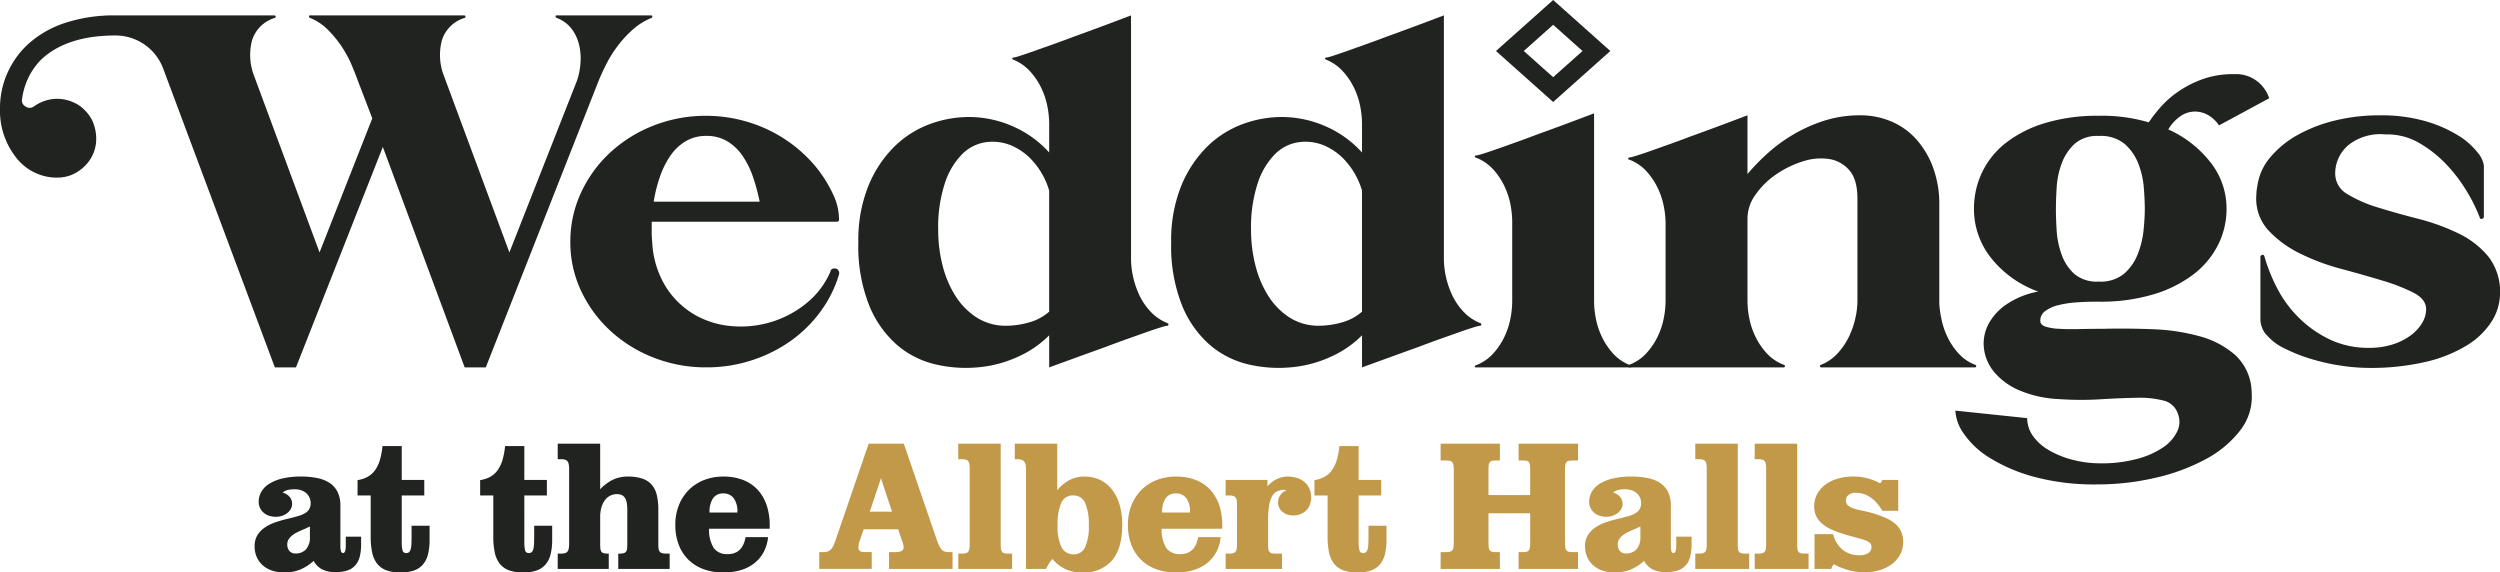
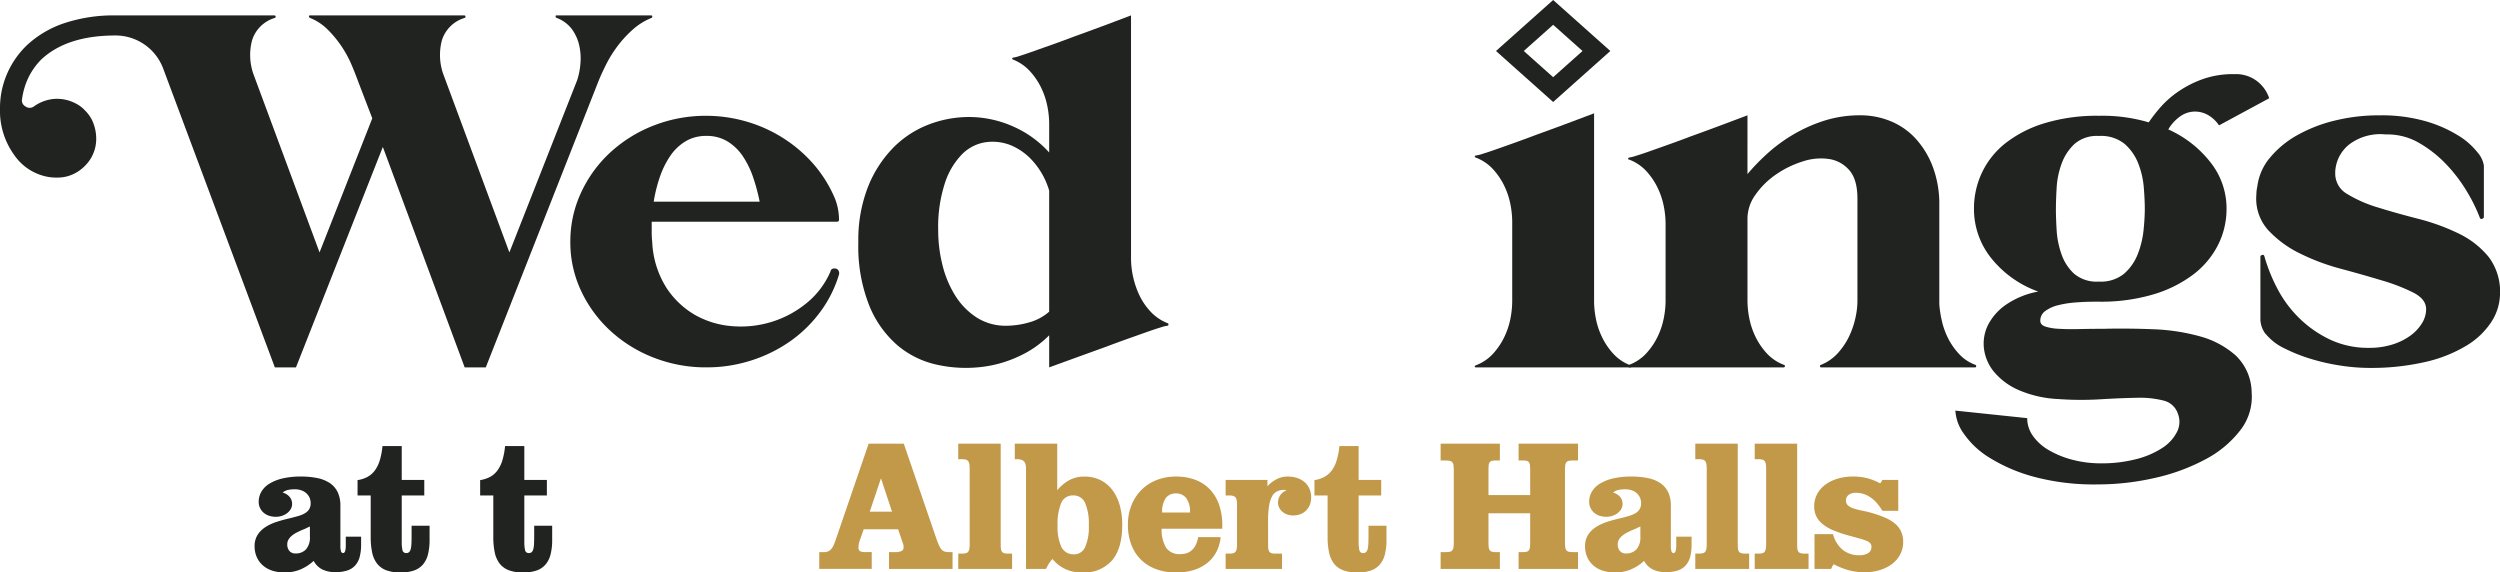
<svg xmlns="http://www.w3.org/2000/svg" width="469.877" height="107.6" viewBox="0 0 469.877 107.6">
  <g id="Group_3332" data-name="Group 3332" transform="translate(-449.968 -234.137)">
    <path id="Path_38324" data-name="Path 38324" d="M221.527,404.17a5.426,5.426,0,0,1-2.5-.515,3.83,3.83,0,0,1-1.6-1.6,8.646,8.646,0,0,1-2.505,1.621,7.6,7.6,0,0,1-2.951.558,7.3,7.3,0,0,1-2.384-.36,4.979,4.979,0,0,1-1.767-1.021,4.507,4.507,0,0,1-1.107-1.561,4.983,4.983,0,0,1-.386-1.982,3.917,3.917,0,0,1,.523-2.076,4.763,4.763,0,0,1,1.424-1.467,8.587,8.587,0,0,1,2.11-1.013q1.209-.4,2.582-.712.84-.206,1.553-.412a5.6,5.6,0,0,0,1.235-.506,2.317,2.317,0,0,0,.815-.755,2.148,2.148,0,0,0,.292-1.175,2.442,2.442,0,0,0-.223-1.055,2.529,2.529,0,0,0-.609-.815,2.737,2.737,0,0,0-.927-.532,3.605,3.605,0,0,0-1.192-.189,6.423,6.423,0,0,0-1.278.111,2.481,2.481,0,0,0-1.039.506,2.575,2.575,0,0,1,1.312.806,2.024,2.024,0,0,1,.472,1.338,1.885,1.885,0,0,1-.231.909,2.537,2.537,0,0,1-.644.764,3.241,3.241,0,0,1-.969.532,3.6,3.6,0,0,1-1.21.2,3.973,3.973,0,0,1-1.312-.205,2.933,2.933,0,0,1-1.012-.584,2.737,2.737,0,0,1-.661-.892,2.638,2.638,0,0,1-.24-1.132,3.717,3.717,0,0,1,.515-1.921,4.433,4.433,0,0,1,1.518-1.5,8.3,8.3,0,0,1,2.479-.978,14.843,14.843,0,0,1,3.414-.352,15.25,15.25,0,0,1,3.071.283,6.6,6.6,0,0,1,2.342.927,4.294,4.294,0,0,1,1.493,1.7,5.775,5.775,0,0,1,.523,2.582v7.48a3.694,3.694,0,0,0,.111,1.072.413.413,0,0,0,.4.334q.5,0,.5-1.407V397.5h2.882v1.441a9.205,9.205,0,0,1-.257,2.317,3.937,3.937,0,0,1-.832,1.63,3.447,3.447,0,0,1-1.493.969,6.906,6.906,0,0,1-2.239.318m-7.514-3.517a2.571,2.571,0,0,0,1.99-.781,3.4,3.4,0,0,0,.721-2.376v-1.9q-.343.137-.661.3a4.9,4.9,0,0,1-.609.266q-.653.274-1.2.557a4.978,4.978,0,0,0-.943.618,2.767,2.767,0,0,0-.618.72,1.736,1.736,0,0,0-.223.884,1.85,1.85,0,0,0,.4,1.244,1.418,1.418,0,0,0,1.141.472" transform="translate(291.493 -62.502)" fill="#212320" />
    <path id="Path_38325" data-name="Path 38325" d="M298.074,379.462a6.962,6.962,0,0,0,.137,1.612.676.676,0,0,0,.738.532.726.726,0,0,0,.523-.189,1.234,1.234,0,0,0,.3-.6,5.406,5.406,0,0,0,.128-1.064q.026-.652.026-1.561v-1.716h3.38v2.642a11.006,11.006,0,0,1-.3,2.737,4.671,4.671,0,0,1-.953,1.912,3.905,3.905,0,0,1-1.69,1.124,7.547,7.547,0,0,1-2.513.369,7.405,7.405,0,0,1-2.711-.429,3.953,3.953,0,0,1-1.724-1.27,5.152,5.152,0,0,1-.909-2.094,14.152,14.152,0,0,1-.266-2.916v-7.772H289.77V367.9a5.849,5.849,0,0,0,1.87-.609,4.219,4.219,0,0,0,1.381-1.21,6.286,6.286,0,0,0,.926-1.9,13.674,13.674,0,0,0,.506-2.676h3.62v6.365h4.238v2.917h-4.238Z" transform="translate(227.401 -43.524)" fill="#212320" />
    <path id="Path_38326" data-name="Path 38326" d="M397.428,379.462a6.946,6.946,0,0,0,.138,1.612.675.675,0,0,0,.738.532.725.725,0,0,0,.523-.189,1.233,1.233,0,0,0,.3-.6,5.426,5.426,0,0,0,.128-1.064q.027-.652.026-1.561v-1.716h3.38v2.642a11.01,11.01,0,0,1-.3,2.737,4.665,4.665,0,0,1-.953,1.912,3.9,3.9,0,0,1-1.69,1.124,7.55,7.55,0,0,1-2.513.369,7.4,7.4,0,0,1-2.711-.429,3.952,3.952,0,0,1-1.724-1.27,5.153,5.153,0,0,1-.909-2.094,14.152,14.152,0,0,1-.266-2.916v-7.772h-2.471V367.9a5.853,5.853,0,0,0,1.87-.609,4.215,4.215,0,0,0,1.381-1.21,6.289,6.289,0,0,0,.926-1.9,13.693,13.693,0,0,0,.506-2.676h3.62v6.365h4.238v2.917h-4.238Z" transform="translate(151.089 -43.524)" fill="#212320" />
-     <path id="Path_38327" data-name="Path 38327" d="M463.379,380.231h.326a2.341,2.341,0,0,0,.738-.094.807.807,0,0,0,.42-.309,1.219,1.219,0,0,0,.18-.575c.023-.24.034-.532.034-.875v-6.331a7.838,7.838,0,0,0-.095-1.3,2.72,2.72,0,0,0-.317-.934,1.431,1.431,0,0,0-.6-.567,2.154,2.154,0,0,0-.961-.188,2.682,2.682,0,0,0-1.261.3,2.877,2.877,0,0,0-.987.858,4.276,4.276,0,0,0-.643,1.347,6.336,6.336,0,0,0-.232,1.784v5.027c0,.343.011.635.034.875a1.358,1.358,0,0,0,.163.575.718.718,0,0,0,.394.309,2.259,2.259,0,0,0,.729.094h.291v2.882H452v-2.882h.635a2.749,2.749,0,0,0,.755-.086.855.855,0,0,0,.455-.3,1.37,1.37,0,0,0,.232-.575,4.932,4.932,0,0,0,.069-.892V364.344a4.792,4.792,0,0,0-.069-.884,1.362,1.362,0,0,0-.232-.566.9.9,0,0,0-.455-.309,2.511,2.511,0,0,0-.755-.094H452v-2.917h7.978v8.578a8.147,8.147,0,0,1,2.385-1.8,6.422,6.422,0,0,1,2.814-.6,8.312,8.312,0,0,1,2.728.386,4.062,4.062,0,0,1,1.767,1.158,4.536,4.536,0,0,1,.952,1.938,11.745,11.745,0,0,1,.283,2.745v6.4a7.867,7.867,0,0,0,.043.892,1.218,1.218,0,0,0,.2.575.812.812,0,0,0,.463.3,3.278,3.278,0,0,0,.841.086h.584v2.882h-9.659Z" transform="translate(102.792 -42.046)" fill="#212320" />
-     <path id="Path_38328" data-name="Path 38328" d="M564.718,397.6a7.491,7.491,0,0,1-.8,2.753,6.61,6.61,0,0,1-1.716,2.093,7.621,7.621,0,0,1-2.556,1.33,11.055,11.055,0,0,1-3.3.463,10.707,10.707,0,0,1-3.731-.617,7.974,7.974,0,0,1-2.857-1.776,7.846,7.846,0,0,1-1.827-2.822,10.4,10.4,0,0,1-.643-3.774,9.7,9.7,0,0,1,.669-3.654,8.523,8.523,0,0,1,1.861-2.865,8.268,8.268,0,0,1,2.857-1.862,9.878,9.878,0,0,1,3.671-.66,10.056,10.056,0,0,1,3.621.618,7.334,7.334,0,0,1,2.736,1.8,7.982,7.982,0,0,1,1.724,2.891,11.738,11.738,0,0,1,.6,3.9v.6H553.635a6.4,6.4,0,0,0,.866,3.611,3.041,3.041,0,0,0,2.651,1.158q2.762,0,3.346-3.191Zm-8.407-8.218a2.243,2.243,0,0,0-1.93.9,4.52,4.52,0,0,0-.66,2.685h5.233v-.052a4.2,4.2,0,0,0-.7-2.651,2.342,2.342,0,0,0-1.939-.883" transform="translate(29.607 -62.502)" fill="#212320" />
    <path id="Path_38329" data-name="Path 38329" d="M663.949,379.957h.875a1.855,1.855,0,0,0,.883-.189,1.814,1.814,0,0,0,.6-.523,3.3,3.3,0,0,0,.42-.772q.171-.437.343-.918l6.159-17.98h6.606l6.21,18.1q.258.686.464,1.132a2.4,2.4,0,0,0,.463.7,1.342,1.342,0,0,0,.583.352,2.955,2.955,0,0,0,.806.094H689v3.157H677.057v-3.157H678.1a3.113,3.113,0,0,0,1.312-.2.808.808,0,0,0,.386-.8,1.831,1.831,0,0,0-.068-.463,4.557,4.557,0,0,0-.189-.549l-.772-2.282H672.3l-.772,2.213a2.407,2.407,0,0,0-.155.592,4.3,4.3,0,0,0-.051.592.806.806,0,0,0,.266.712,2.036,2.036,0,0,0,1.037.18h1.184v3.157h-9.865Zm13.674-7.6-2.076-6.279-2.11,6.279Z" transform="translate(-59.999 -42.046)" fill="#c19949" />
    <path id="Path_38330" data-name="Path 38330" d="M778.737,364.345a6.245,6.245,0,0,0-.052-.884,1.348,1.348,0,0,0-.2-.566.812.812,0,0,0-.42-.309,2.343,2.343,0,0,0-.738-.095h-.738v-2.916h7.978v18.8q0,.515.034.875a1.28,1.28,0,0,0,.172.575.765.765,0,0,0,.394.309,2.178,2.178,0,0,0,.721.095h.823v2.882H776.592v-2.882h.738a2.563,2.563,0,0,0,.738-.086.765.765,0,0,0,.42-.3,1.36,1.36,0,0,0,.2-.574,6.429,6.429,0,0,0,.052-.892Z" transform="translate(-146.518 -42.046)" fill="#c19949" />
    <path id="Path_38331" data-name="Path 38331" d="M824.517,364.345a3.839,3.839,0,0,0-.077-.815,1.373,1.373,0,0,0-.266-.583,1.108,1.108,0,0,0-.523-.343,2.652,2.652,0,0,0-.832-.112h-.412v-2.917h7.978v8.75a7.763,7.763,0,0,1,2.273-1.9,5.939,5.939,0,0,1,2.857-.669,6.723,6.723,0,0,1,2.882.609,6.211,6.211,0,0,1,2.239,1.776,8.437,8.437,0,0,1,1.45,2.856,13.159,13.159,0,0,1,.515,3.834q0,4.426-1.922,6.691a7.011,7.011,0,0,1-5.662,2.264,7.184,7.184,0,0,1-3.157-.669,6.855,6.855,0,0,1-2.368-1.87,4.883,4.883,0,0,0-.678.884,9.375,9.375,0,0,0-.54.987h-3.757Zm5.936,10.586a8.778,8.778,0,0,0,.738,4.109,2.493,2.493,0,0,0,2.35,1.329,2.234,2.234,0,0,0,2.076-1.338,9.164,9.164,0,0,0,.7-4.1,9.9,9.9,0,0,0-.695-4.229,2.347,2.347,0,0,0-2.256-1.4,2.311,2.311,0,0,0-2.239,1.424,10.143,10.143,0,0,0-.677,4.2" transform="translate(-181.708 -42.046)" fill="#c19949" />
    <path id="Path_38332" data-name="Path 38332" d="M931.5,397.6a7.484,7.484,0,0,1-.8,2.753,6.6,6.6,0,0,1-1.716,2.093,7.619,7.619,0,0,1-2.556,1.33,11.054,11.054,0,0,1-3.3.463,10.706,10.706,0,0,1-3.731-.617,7.973,7.973,0,0,1-2.857-1.776,7.839,7.839,0,0,1-1.827-2.822,10.406,10.406,0,0,1-.643-3.774,9.709,9.709,0,0,1,.669-3.654,8.53,8.53,0,0,1,1.861-2.865,8.27,8.27,0,0,1,2.857-1.862,9.878,9.878,0,0,1,3.671-.66,10.053,10.053,0,0,1,3.62.618,7.334,7.334,0,0,1,2.737,1.8,7.984,7.984,0,0,1,1.724,2.891,11.738,11.738,0,0,1,.6,3.9v.6H920.413a6.4,6.4,0,0,0,.866,3.611,3.041,3.041,0,0,0,2.651,1.158q2.762,0,3.346-3.191Zm-8.406-8.218a2.243,2.243,0,0,0-1.93.9,4.52,4.52,0,0,0-.66,2.685h5.232v-.052a4.2,4.2,0,0,0-.7-2.651,2.342,2.342,0,0,0-1.938-.883" transform="translate(-252.109 -62.502)" fill="#c19949" />
    <path id="Path_38333" data-name="Path 38333" d="M1001.116,388.043a5.718,5.718,0,0,1,1.71-1.329,4.487,4.487,0,0,1,2.072-.506,5.614,5.614,0,0,1,1.875.291,4.062,4.062,0,0,1,1.392.806,3.428,3.428,0,0,1,.868,1.236,4.053,4.053,0,0,1,.3,1.578,3.768,3.768,0,0,1-.248,1.4,3.073,3.073,0,0,1-.7,1.072,3.129,3.129,0,0,1-1.072.686,3.716,3.716,0,0,1-1.356.24,3.337,3.337,0,0,1-1.14-.188,2.839,2.839,0,0,1-.9-.515,2.364,2.364,0,0,1-.592-.772,2.142,2.142,0,0,1-.215-.943,2.466,2.466,0,0,1,.395-1.355,2.551,2.551,0,0,1,1.218-.96c-.093-.023-.167-.04-.225-.052a1.189,1.189,0,0,0-.224-.018,2.972,2.972,0,0,0-1.387.3,2.242,2.242,0,0,0-.94.986,5.786,5.786,0,0,0-.535,1.81,18.662,18.662,0,0,0-.173,2.771v4.255c0,.343.011.635.035.875a1.278,1.278,0,0,0,.172.575.765.765,0,0,0,.394.309,2.179,2.179,0,0,0,.721.095h1.3v2.882h-10.6v-2.882h.7a2.656,2.656,0,0,0,.747-.086.81.81,0,0,0,.438-.3,1.29,1.29,0,0,0,.206-.575,6.515,6.515,0,0,0,.051-.892v-7.206a6.53,6.53,0,0,0-.051-.892,1.291,1.291,0,0,0-.206-.574.855.855,0,0,0-.438-.308,2.426,2.426,0,0,0-.747-.094h-.7v-2.917h7.858Z" transform="translate(-312.935 -62.502)" fill="#c19949" />
    <path id="Path_38334" data-name="Path 38334" d="M1073.578,379.462a6.962,6.962,0,0,0,.137,1.612.676.676,0,0,0,.738.532.725.725,0,0,0,.523-.189,1.231,1.231,0,0,0,.3-.6,5.4,5.4,0,0,0,.128-1.064q.026-.652.026-1.561v-1.716h3.38v2.642a11.023,11.023,0,0,1-.3,2.737,4.674,4.674,0,0,1-.953,1.912,3.905,3.905,0,0,1-1.69,1.124,7.544,7.544,0,0,1-2.513.369,7.405,7.405,0,0,1-2.711-.429,3.956,3.956,0,0,1-1.725-1.27,5.158,5.158,0,0,1-.909-2.094,14.163,14.163,0,0,1-.266-2.916v-7.772h-2.471V367.9a5.849,5.849,0,0,0,1.87-.609,4.222,4.222,0,0,0,1.381-1.21,6.276,6.276,0,0,0,.926-1.9,13.649,13.649,0,0,0,.506-2.676h3.62v6.365h4.238v2.917h-4.238Z" transform="translate(-368.25 -43.524)" fill="#c19949" />
    <path id="Path_38335" data-name="Path 38335" d="M1167.512,379.956h.669a6.961,6.961,0,0,0,.951-.052.9.9,0,0,0,.541-.249,1.059,1.059,0,0,0,.249-.583,7.224,7.224,0,0,0,.06-1.055V364.67a7.406,7.406,0,0,0-.06-1.064,1.025,1.025,0,0,0-.249-.583.925.925,0,0,0-.541-.24,6.87,6.87,0,0,0-.951-.052h-.669v-3.157h11.135v3.157h-.7a3.818,3.818,0,0,0-.763.061.728.728,0,0,0-.438.257,1.146,1.146,0,0,0-.2.584,9.738,9.738,0,0,0-.043,1.038v4.563h7.84V364.67a10.047,10.047,0,0,0-.042-1.038,1.144,1.144,0,0,0-.2-.584.73.73,0,0,0-.446-.257,4.079,4.079,0,0,0-.789-.061h-.7v-3.157h11.169v3.157h-.686a6.716,6.716,0,0,0-.935.052.881.881,0,0,0-.532.24,1.063,1.063,0,0,0-.24.583,7.436,7.436,0,0,0-.06,1.064v13.348a7.253,7.253,0,0,0,.06,1.055,1.1,1.1,0,0,0,.24.583.859.859,0,0,0,.532.249,6.8,6.8,0,0,0,.935.052h.686v3.157h-11.169v-3.157h.7a3.591,3.591,0,0,0,.789-.069.744.744,0,0,0,.446-.274,1.183,1.183,0,0,0,.2-.583,9.574,9.574,0,0,0,.042-1.013v-5.37h-7.84v5.37a9.28,9.28,0,0,0,.043,1.013,1.186,1.186,0,0,0,.2.583.744.744,0,0,0,.438.274,3.362,3.362,0,0,0,.763.069h.7v3.157h-11.135Z" transform="translate(-446.776 -42.046)" fill="#c19949" />
    <path id="Path_38336" data-name="Path 38336" d="M1299.743,404.17a5.426,5.426,0,0,1-2.5-.515,3.828,3.828,0,0,1-1.6-1.6,8.644,8.644,0,0,1-2.505,1.621,7.6,7.6,0,0,1-2.951.558,7.3,7.3,0,0,1-2.384-.36,4.983,4.983,0,0,1-1.768-1.021,4.513,4.513,0,0,1-1.106-1.561,4.982,4.982,0,0,1-.386-1.982,3.919,3.919,0,0,1,.523-2.076,4.763,4.763,0,0,1,1.424-1.467,8.591,8.591,0,0,1,2.111-1.013q1.209-.4,2.582-.712.84-.206,1.553-.412a5.606,5.606,0,0,0,1.235-.506,2.318,2.318,0,0,0,.815-.755,2.151,2.151,0,0,0,.291-1.175,2.443,2.443,0,0,0-.223-1.055,2.52,2.52,0,0,0-.609-.815,2.732,2.732,0,0,0-.926-.532,3.6,3.6,0,0,0-1.192-.189,6.428,6.428,0,0,0-1.278.111,2.481,2.481,0,0,0-1.038.506,2.577,2.577,0,0,1,1.313.806,2.025,2.025,0,0,1,.472,1.338,1.883,1.883,0,0,1-.231.909,2.53,2.53,0,0,1-.643.764,3.239,3.239,0,0,1-.969.532,3.6,3.6,0,0,1-1.21.2,3.973,3.973,0,0,1-1.312-.205,2.931,2.931,0,0,1-1.012-.584,2.735,2.735,0,0,1-.66-.892,2.634,2.634,0,0,1-.241-1.132,3.716,3.716,0,0,1,.515-1.921,4.43,4.43,0,0,1,1.518-1.5,8.3,8.3,0,0,1,2.479-.978,14.846,14.846,0,0,1,3.415-.352,15.253,15.253,0,0,1,3.07.283,6.6,6.6,0,0,1,2.342.927,4.289,4.289,0,0,1,1.493,1.7,5.772,5.772,0,0,1,.523,2.582v7.48a3.706,3.706,0,0,0,.111,1.072.413.413,0,0,0,.4.334q.5,0,.5-1.407V397.5h2.882v1.441a9.2,9.2,0,0,1-.257,2.317,3.936,3.936,0,0,1-.832,1.63,3.448,3.448,0,0,1-1.493.969,6.906,6.906,0,0,1-2.239.318m-7.515-3.517a2.572,2.572,0,0,0,1.99-.781,3.4,3.4,0,0,0,.721-2.376v-1.9q-.344.137-.661.3a4.9,4.9,0,0,1-.609.266q-.653.274-1.2.557a4.991,4.991,0,0,0-.943.618,2.761,2.761,0,0,0-.618.72,1.736,1.736,0,0,0-.223.884,1.851,1.851,0,0,0,.4,1.244,1.418,1.418,0,0,0,1.141.472" transform="translate(-536.665 -62.502)" fill="#c19949" />
    <path id="Path_38337" data-name="Path 38337" d="M1376.052,364.345a6.17,6.17,0,0,0-.052-.884,1.336,1.336,0,0,0-.2-.566.811.811,0,0,0-.42-.309,2.341,2.341,0,0,0-.738-.095h-.738v-2.916h7.978v18.8c0,.343.011.635.034.875a1.282,1.282,0,0,0,.172.575.765.765,0,0,0,.394.309,2.178,2.178,0,0,0,.721.095h.823v2.882h-10.123v-2.882h.738a2.561,2.561,0,0,0,.738-.086.764.764,0,0,0,.42-.3,1.348,1.348,0,0,0,.2-.574,6.351,6.351,0,0,0,.052-.892Z" transform="translate(-605.304 -42.046)" fill="#c19949" />
    <path id="Path_38338" data-name="Path 38338" d="M1424.211,364.345a6.265,6.265,0,0,0-.052-.884,1.343,1.343,0,0,0-.2-.566.811.811,0,0,0-.421-.309,2.34,2.34,0,0,0-.738-.095h-.738v-2.916h7.978v18.8q0,.515.034.875a1.282,1.282,0,0,0,.172.575.767.767,0,0,0,.394.309,2.179,2.179,0,0,0,.721.095h.823v2.882h-10.123v-2.882h.738a2.56,2.56,0,0,0,.738-.086.764.764,0,0,0,.421-.3,1.355,1.355,0,0,0,.2-.574,6.449,6.449,0,0,0,.052-.892Z" transform="translate(-642.295 -42.046)" fill="#c19949" />
    <path id="Path_38339" data-name="Path 38339" d="M1473.913,402.694a1.792,1.792,0,0,0-.3.438c-.074.154-.141.3-.2.437h-3.122v-6.537h3.482a5.567,5.567,0,0,0,1.827,2.951,4.811,4.811,0,0,0,3.08,1.012,3.008,3.008,0,0,0,1.724-.412,1.3,1.3,0,0,0,.592-1.132,1.072,1.072,0,0,0-.205-.677,1.7,1.7,0,0,0-.686-.472,10.244,10.244,0,0,0-1.253-.42l-1.887-.523a24.771,24.771,0,0,1-3-.987,8.51,8.51,0,0,1-2.1-1.192,4.378,4.378,0,0,1-1.235-1.5,4.325,4.325,0,0,1-.4-1.913,4.771,4.771,0,0,1,.506-2.162,5.233,5.233,0,0,1,1.458-1.767,7.266,7.266,0,0,1,2.308-1.193,9.861,9.861,0,0,1,3.037-.437,10.051,10.051,0,0,1,5.061,1.27.84.84,0,0,0,.274-.318,3.1,3.1,0,0,1,.172-.318h2.985v5.8h-2.985q-2.008-3.38-4.993-3.38a2.082,2.082,0,0,0-1.363.4,1.283,1.283,0,0,0-.489,1.038,1.185,1.185,0,0,0,.394.943,3.107,3.107,0,0,0,1.055.566,11.618,11.618,0,0,0,1.5.386q.84.164,1.715.4a21.911,21.911,0,0,1,2.591.892,7.747,7.747,0,0,1,1.913,1.124,4.311,4.311,0,0,1,1.184,1.5,4.722,4.722,0,0,1,.4,2.024,4.911,4.911,0,0,1-.523,2.239,5.343,5.343,0,0,1-1.476,1.793,7.275,7.275,0,0,1-2.3,1.192,9.6,9.6,0,0,1-2.977.438,11.343,11.343,0,0,1-2.951-.386,13.042,13.042,0,0,1-2.814-1.124" transform="translate(-679.284 -62.502)" fill="#c19949" />
    <path id="Path_38340" data-name="Path 38340" d="M1223.123,4.662l5.519,4.923-5.519,4.923L1217.6,9.585Zm0-4.662-10.744,9.585,10.744,9.585,10.745-9.585Z" transform="translate(-481.238 234.137)" fill="#212320" />
    <path id="Path_38341" data-name="Path 38341" d="M122.592,12.66a.229.229,0,0,1-.142.283,11.989,11.989,0,0,0-3.492,2.171,20.664,20.664,0,0,0-2.878,3.115,22.83,22.83,0,0,0-2.171,3.492q-.9,1.794-1.463,3.209L91.3,78.636H87.339L71.954,37.2,55.625,78.636H51.661L30.671,22.465a9.567,9.567,0,0,0-8.962-6.218q-9.156,0-13.969,4.531a12.8,12.8,0,0,0-2.265,3.115,13.447,13.447,0,0,0-1.321,4.247A1.288,1.288,0,0,0,4.814,29.6a1.318,1.318,0,0,0,1.6-.048A7.708,7.708,0,0,1,10,28.186a7.511,7.511,0,0,1,4.153.8A6.008,6.008,0,0,1,15.9,30.262,7.231,7.231,0,0,1,17.273,32.1a8.2,8.2,0,0,1,.8,4.011,7.109,7.109,0,0,1-1.132,3.445,7.762,7.762,0,0,1-2.6,2.454,6.94,6.94,0,0,1-3.587.944,8.5,8.5,0,0,1-1.51-.094A9.775,9.775,0,0,1,2.737,38.8,14.184,14.184,0,0,1,0,29.932a16.153,16.153,0,0,1,1.321-6.466A16.543,16.543,0,0,1,5.1,18.04a19.282,19.282,0,0,1,7.126-4.153,29.6,29.6,0,0,1,9.486-1.415H51.566a.224.224,0,0,1,.236.189.23.23,0,0,1-.141.283,6.373,6.373,0,0,0-4.295,4.248A10.847,10.847,0,0,0,47.6,23.42l12.459,33.6,9.911-25.2L67.329,24.93q-.473-1.321-1.227-3.115a21.111,21.111,0,0,0-1.888-3.492,20.789,20.789,0,0,0-2.6-3.162,9.929,9.929,0,0,0-3.35-2.218.3.3,0,0,1-.189-.283.167.167,0,0,1,.189-.189H87.245a.224.224,0,0,1,.235.189.229.229,0,0,1-.141.283,6.374,6.374,0,0,0-4.295,4.248,10.849,10.849,0,0,0,.236,6.229l12.459,33.6,12.742-32.374a13.417,13.417,0,0,0,.614-3.162,11.173,11.173,0,0,0-.236-3.4,8.25,8.25,0,0,0-1.368-3.021,6.371,6.371,0,0,0-2.879-2.123.3.3,0,0,1-.189-.283.167.167,0,0,1,.189-.189h17.745a.224.224,0,0,1,.236.189" transform="translate(449.968 224.558)" fill="#212320" />
    <path id="Path_38342" data-name="Path 38342" d="M512.722,113.4c0,.252-.158.377-.472.377H477.515v1.982a16.088,16.088,0,0,0,.095,1.793,17.528,17.528,0,0,0,2.643,8.589,15.89,15.89,0,0,0,5.474,5.191,16.756,16.756,0,0,0,7.032,2.076,19.57,19.57,0,0,0,7.409-.849,19.352,19.352,0,0,0,6.513-3.54,15.514,15.514,0,0,0,4.436-5.9q.093-.567.755-.566a.814.814,0,0,1,.708.33,1,1,0,0,1,.142.8,22.749,22.749,0,0,1-3.492,6.985,24.6,24.6,0,0,1-5.616,5.521,26.932,26.932,0,0,1-7.315,3.634,27.258,27.258,0,0,1-8.5,1.321,26.817,26.817,0,0,1-9.944-1.841,25.808,25.808,0,0,1-8.13-5.05,24.028,24.028,0,0,1-5.488-7.5,21.361,21.361,0,0,1-2.016-9.2,21.684,21.684,0,0,1,2.016-9.25,23.905,23.905,0,0,1,5.488-7.551,25.827,25.827,0,0,1,8.13-5.05,26.816,26.816,0,0,1,9.944-1.84,27.238,27.238,0,0,1,7.032.944,26.8,26.8,0,0,1,6.8,2.879,26.4,26.4,0,0,1,5.946,4.861,24.119,24.119,0,0,1,4.389,6.891,11.086,11.086,0,0,1,.755,3.964M487.8,97.642a7.455,7.455,0,0,0-3.964,1.038,9.341,9.341,0,0,0-2.878,2.784,16.566,16.566,0,0,0-1.935,3.964,27.682,27.682,0,0,0-1.133,4.578h19.916a36.653,36.653,0,0,0-1.227-4.578,16.694,16.694,0,0,0-1.936-3.964,9.353,9.353,0,0,0-2.878-2.784,7.455,7.455,0,0,0-3.964-1.038" transform="translate(94.942 162.039)" fill="#212320" />
    <path id="Path_38343" data-name="Path 38343" d="M753.76,70.329a.23.23,0,0,1,.142.283.223.223,0,0,1-.236.189,7.935,7.935,0,0,0-1.274.33q-1.087.332-2.69.9T746.115,73.3q-1.982.708-3.964,1.462-4.72,1.7-10.665,3.87V72.595a19.14,19.14,0,0,1-5.616,3.917,22.612,22.612,0,0,1-7.457,2.076,24.993,24.993,0,0,1-8.07-.472,17.142,17.142,0,0,1-7.316-3.587,19.583,19.583,0,0,1-5.333-7.457,29.966,29.966,0,0,1-2.076-11.939,27.238,27.238,0,0,1,1.888-10.618,22.072,22.072,0,0,1,4.908-7.409,18.829,18.829,0,0,1,6.89-4.294,21.075,21.075,0,0,1,7.834-1.228,20.5,20.5,0,0,1,7.74,1.841,19.877,19.877,0,0,1,6.607,4.813V32.764a17.237,17.237,0,0,0-.33-3.162,14.381,14.381,0,0,0-1.133-3.446,13.014,13.014,0,0,0-2.124-3.162,8.554,8.554,0,0,0-3.209-2.218c-.127-.062-.174-.141-.141-.236a.217.217,0,0,1,.236-.141,7.179,7.179,0,0,0,1.227-.331q1.038-.329,2.643-.9T732.24,17.9q1.982-.709,3.964-1.463,4.718-1.7,10.665-3.964V58.342a16.6,16.6,0,0,0,1.557,6.7,12.1,12.1,0,0,0,2.124,3.115,8.762,8.762,0,0,0,3.208,2.171M731.485,45.412a14.326,14.326,0,0,0-2.879-5.333,11.389,11.389,0,0,0-4.247-3.162,9.187,9.187,0,0,0-4.767-.613,7.865,7.865,0,0,0-4.436,2.218,13.843,13.843,0,0,0-3.256,5.427,26.644,26.644,0,0,0-1.274,8.919,26.722,26.722,0,0,0,.8,6.513,19.617,19.617,0,0,0,2.406,5.758,13.168,13.168,0,0,0,4.012,4.106,10.107,10.107,0,0,0,5.616,1.558,15.73,15.73,0,0,0,4.2-.614,9.529,9.529,0,0,0,3.823-2.029V45.412Z" transform="translate(-84.323 224.558)" fill="#212320" />
-     <path id="Path_38344" data-name="Path 38344" d="M1007.3,70.329a.231.231,0,0,1,.142.283.223.223,0,0,1-.236.189,7.931,7.931,0,0,0-1.275.33q-1.086.332-2.69.9T999.658,73.3q-1.982.708-3.964,1.462-4.721,1.7-10.666,3.87V72.595a19.134,19.134,0,0,1-5.616,3.917,22.61,22.61,0,0,1-7.457,2.076,24.994,24.994,0,0,1-8.07-.472,17.142,17.142,0,0,1-7.316-3.587,19.583,19.583,0,0,1-5.333-7.457,29.963,29.963,0,0,1-2.077-11.939,27.235,27.235,0,0,1,1.888-10.618,22.071,22.071,0,0,1,4.908-7.409,18.828,18.828,0,0,1,6.89-4.294,21.078,21.078,0,0,1,7.834-1.228,20.5,20.5,0,0,1,7.739,1.841,19.873,19.873,0,0,1,6.607,4.813V32.764a17.231,17.231,0,0,0-.33-3.162,14.383,14.383,0,0,0-1.133-3.446,13.017,13.017,0,0,0-2.124-3.162,8.555,8.555,0,0,0-3.209-2.218c-.127-.062-.174-.141-.141-.236a.216.216,0,0,1,.235-.141,7.175,7.175,0,0,0,1.228-.331q1.038-.329,2.643-.9t3.587-1.274q1.982-.709,3.964-1.463,4.718-1.7,10.666-3.964V58.342a16.588,16.588,0,0,0,1.557,6.7,12.106,12.106,0,0,0,2.124,3.115,8.762,8.762,0,0,0,3.209,2.171M985.028,45.412a14.324,14.324,0,0,0-2.879-5.333,11.394,11.394,0,0,0-4.247-3.162,9.188,9.188,0,0,0-4.767-.613,7.867,7.867,0,0,0-4.436,2.218,13.844,13.844,0,0,0-3.256,5.427,26.637,26.637,0,0,0-1.274,8.919,26.742,26.742,0,0,0,.8,6.513,19.633,19.633,0,0,0,2.407,5.758,13.171,13.171,0,0,0,4.011,4.106A10.109,10.109,0,0,0,977,70.8a15.728,15.728,0,0,0,4.2-.614,9.528,9.528,0,0,0,3.823-2.029V45.412Z" transform="translate(-279.065 224.558)" fill="#212320" />
    <path id="Path_38345" data-name="Path 38345" d="M1224.493,139.213c.126.063.172.142.142.236a.22.22,0,0,1-.237.141h-28.976a.218.218,0,0,1-.237-.141c-.033-.095.015-.173.142-.236a8.391,8.391,0,0,0,3.3-2.218,12.986,12.986,0,0,0,2.123-3.162,14.352,14.352,0,0,0,1.133-3.445,17.249,17.249,0,0,0,.33-3.162v-15.1a17.263,17.263,0,0,0-.33-3.162,14.379,14.379,0,0,0-1.133-3.445,12.99,12.99,0,0,0-2.123-3.162,8.427,8.427,0,0,0-3.3-2.218c-.127-.062-.175-.141-.142-.236a.217.217,0,0,1,.237-.142,7.9,7.9,0,0,0,1.274-.33q1.084-.33,2.69-.9t3.586-1.274q1.983-.708,3.964-1.463,4.718-1.7,10.666-3.964v35.395a17.089,17.089,0,0,0,.33,3.162,14.177,14.177,0,0,0,1.133,3.445,12.916,12.916,0,0,0,2.123,3.162,8.375,8.375,0,0,0,3.3,2.218" transform="translate(-468.024 163.603)" fill="#212320" />
    <path id="Path_38346" data-name="Path 38346" d="M1384.745,140.37a.231.231,0,0,1,.141.283.225.225,0,0,1-.236.189h-28.882a.223.223,0,0,1-.236-.189.228.228,0,0,1,.141-.283,8.516,8.516,0,0,0,3.21-2.218,12.95,12.95,0,0,0,2.123-3.162,15.977,15.977,0,0,0,1.18-3.445,15.15,15.15,0,0,0,.378-3.162V109.128q0-3.586-1.51-5.333a6.233,6.233,0,0,0-3.823-2.124,10.777,10.777,0,0,0-5,.472,18.511,18.511,0,0,0-5,2.454,15.053,15.053,0,0,0-3.822,3.776,7.689,7.689,0,0,0-1.51,4.436v15.574a17.068,17.068,0,0,0,.33,3.162,14.185,14.185,0,0,0,1.133,3.445,12.907,12.907,0,0,0,2.124,3.162,8.373,8.373,0,0,0,3.3,2.218.231.231,0,0,1,.141.283.225.225,0,0,1-.236.189h-28.976a.223.223,0,0,1-.236-.189.228.228,0,0,1,.141-.283,8.386,8.386,0,0,0,3.3-2.218,12.957,12.957,0,0,0,2.123-3.162,14.358,14.358,0,0,0,1.133-3.445,17.248,17.248,0,0,0,.33-3.162v-14.63a17.257,17.257,0,0,0-.33-3.162,14.368,14.368,0,0,0-1.133-3.445,13,13,0,0,0-2.123-3.162,8.421,8.421,0,0,0-3.3-2.218c-.126,0-.174-.062-.141-.189a.222.222,0,0,1,.236-.189,7.858,7.858,0,0,0,1.275-.331q1.083-.329,2.69-.9t3.587-1.274q1.982-.708,3.964-1.463,4.718-1.7,10.666-3.964V104.5a40.305,40.305,0,0,1,3.492-3.634,29.961,29.961,0,0,1,4.766-3.587,28.687,28.687,0,0,1,5.946-2.738,22.142,22.142,0,0,1,7.032-1.085,14.9,14.9,0,0,1,5.616,1.085,13.141,13.141,0,0,1,4.72,3.256,16.431,16.431,0,0,1,3.256,5.333,19.878,19.878,0,0,1,1.227,7.221v18.594a20.745,20.745,0,0,0,.472,3.115,14.258,14.258,0,0,0,1.18,3.3,12.615,12.615,0,0,0,2.077,2.973,7.8,7.8,0,0,0,3.068,2.029" transform="translate(-563.49 162.352)" fill="#212320" />
    <path id="Path_38347" data-name="Path 38347" d="M1612.879,107.941q4.247-.092,8.967.095a37.686,37.686,0,0,1,8.73,1.321,16.763,16.763,0,0,1,6.749,3.586,9.767,9.767,0,0,1,3.021,6.985,10.221,10.221,0,0,1-2.124,7.078,20.021,20.021,0,0,1-6.56,5.475,37.144,37.144,0,0,1-9.486,3.492,48.1,48.1,0,0,1-10.807,1.227,43.614,43.614,0,0,1-12.035-1.462,31.1,31.1,0,0,1-8.305-3.587,16.009,16.009,0,0,1-4.813-4.53,8.174,8.174,0,0,1-1.558-4.294l13.5,1.415a5.744,5.744,0,0,0,1.085,3.351,9.349,9.349,0,0,0,3.02,2.69,17.667,17.667,0,0,0,4.436,1.793,20.852,20.852,0,0,0,5.333.661,25.583,25.583,0,0,0,6.654-.8,16.138,16.138,0,0,0,4.908-2.123,7.723,7.723,0,0,0,2.737-3.021,4.147,4.147,0,0,0,.142-3.4,3.727,3.727,0,0,0-2.69-2.454,18.006,18.006,0,0,0-5.05-.52q-3.022.047-6.843.283a60.163,60.163,0,0,1-7.881-.047,21.2,21.2,0,0,1-7.362-1.652,12.567,12.567,0,0,1-4.672-3.4,8.468,8.468,0,0,1-1.936-4.389,7.852,7.852,0,0,1,.756-4.483,10.4,10.4,0,0,1,3.4-3.823,15.6,15.6,0,0,1,6.04-2.454,19.865,19.865,0,0,1-8.872-6.324,14.758,14.758,0,0,1-3.209-9.25,15.765,15.765,0,0,1,1.51-6.8,15.491,15.491,0,0,1,4.483-5.569,22.513,22.513,0,0,1,7.363-3.728,33.8,33.8,0,0,1,10.052-1.369h.094A30.614,30.614,0,0,1,1621,69.149a29.981,29.981,0,0,1,2.077-2.69,18.043,18.043,0,0,1,3.3-2.973A19.983,19.983,0,0,1,1631,61.079a16.832,16.832,0,0,1,5.946-.991h.188a6.513,6.513,0,0,1,4.295,1.369,6.728,6.728,0,0,1,2.218,3.162l-9.438,5.1a6.2,6.2,0,0,0-1.888-1.841,4.973,4.973,0,0,0-2.5-.755,4.81,4.81,0,0,0-2.69.755,7.859,7.859,0,0,0-2.454,2.6,20.837,20.837,0,0,1,7.928,6.182,13.953,13.953,0,0,1,3.021,8.731,14.993,14.993,0,0,1-1.6,6.8,16.053,16.053,0,0,1-4.672,5.568,23.569,23.569,0,0,1-7.5,3.729,34.6,34.6,0,0,1-10.194,1.368h-.754q-1.794,0-3.634.142a19.262,19.262,0,0,0-3.3.519,6.8,6.8,0,0,0-2.407,1.086,2.2,2.2,0,0,0-.944,1.84q0,.756.944,1.086a9.755,9.755,0,0,0,2.6.424q1.651.1,3.917.048t4.814-.048m-9.344-22.511q0,1.695.142,4a16.532,16.532,0,0,0,.9,4.467,9,9,0,0,0,2.359,3.669,6.513,6.513,0,0,0,4.625,1.5h.094a6.878,6.878,0,0,0,4.72-1.5,9.433,9.433,0,0,0,2.548-3.669,16.929,16.929,0,0,0,1.086-4.467q.234-2.305.235-4t-.188-4.044a15.8,15.8,0,0,0-1.038-4.516,9.419,9.419,0,0,0-2.549-3.668,7.024,7.024,0,0,0-4.814-1.506h-.094a6.371,6.371,0,0,0-4.531,1.506,9.42,9.42,0,0,0-2.407,3.668,15.583,15.583,0,0,0-.943,4.516q-.142,2.351-.142,4.044" transform="translate(-767.177 187.984)" fill="#212320" />
    <path id="Path_38348" data-name="Path 38348" d="M1843.417,104.125a4.4,4.4,0,0,0,2.218,4.106,24.388,24.388,0,0,0,5.8,2.548q3.491,1.086,7.551,2.124a39.755,39.755,0,0,1,7.551,2.737,16.538,16.538,0,0,1,5.711,4.436,10.832,10.832,0,0,1,2.124,7.268,9.949,9.949,0,0,1-1.652,5,14.466,14.466,0,0,1-4.625,4.389,25.991,25.991,0,0,1-7.692,3.068,45.105,45.105,0,0,1-10.666,1.132,35.978,35.978,0,0,1-5.333-.435,38.916,38.916,0,0,1-5.569-1.26,31.025,31.025,0,0,1-4.956-1.97,10.15,10.15,0,0,1-3.4-2.565l-.095-.095-.094-.094a4.737,4.737,0,0,1-.943-2.548V120.077c0-.189.109-.314.33-.377s.362.032.425.283a31.57,31.57,0,0,0,2.454,6.088,21.9,21.9,0,0,0,4.106,5.521,21.2,21.2,0,0,0,5.758,4.011,16.742,16.742,0,0,0,7.315,1.558,14.336,14.336,0,0,0,4.53-.659,11.57,11.57,0,0,0,3.351-1.694,8.13,8.13,0,0,0,2.123-2.308,5.015,5.015,0,0,0,.755-2.59q0-1.885-2.359-3.108a35.276,35.276,0,0,0-5.947-2.307q-3.589-1.084-7.787-2.213a40.328,40.328,0,0,1-7.74-2.92,20.15,20.15,0,0,1-5.9-4.379,8.83,8.83,0,0,1-2.17-6.641,5.719,5.719,0,0,1,.047-.752c.031-.251.078-.534.141-.848a10.367,10.367,0,0,1,2.406-5.368,18.21,18.21,0,0,1,5.1-4.191,27.749,27.749,0,0,1,7.031-2.732,34.6,34.6,0,0,1,8.4-.989,30.041,30.041,0,0,1,8.778,1.133,24.5,24.5,0,0,1,6.088,2.69,13.518,13.518,0,0,1,3.586,3.162,4.9,4.9,0,0,1,1.179,2.454v9.627a.383.383,0,0,1-.33.378q-.331.095-.425-.189a30.512,30.512,0,0,0-2.359-4.813,28.66,28.66,0,0,0-3.87-5.144,22.625,22.625,0,0,0-5.1-4.059,11.81,11.81,0,0,0-6.041-1.652h-.378a9.685,9.685,0,0,0-6.748,1.841,7,7,0,0,0-2.69,5.238" transform="translate(-954.534 162.352)" fill="#212320" />
  </g>
</svg>